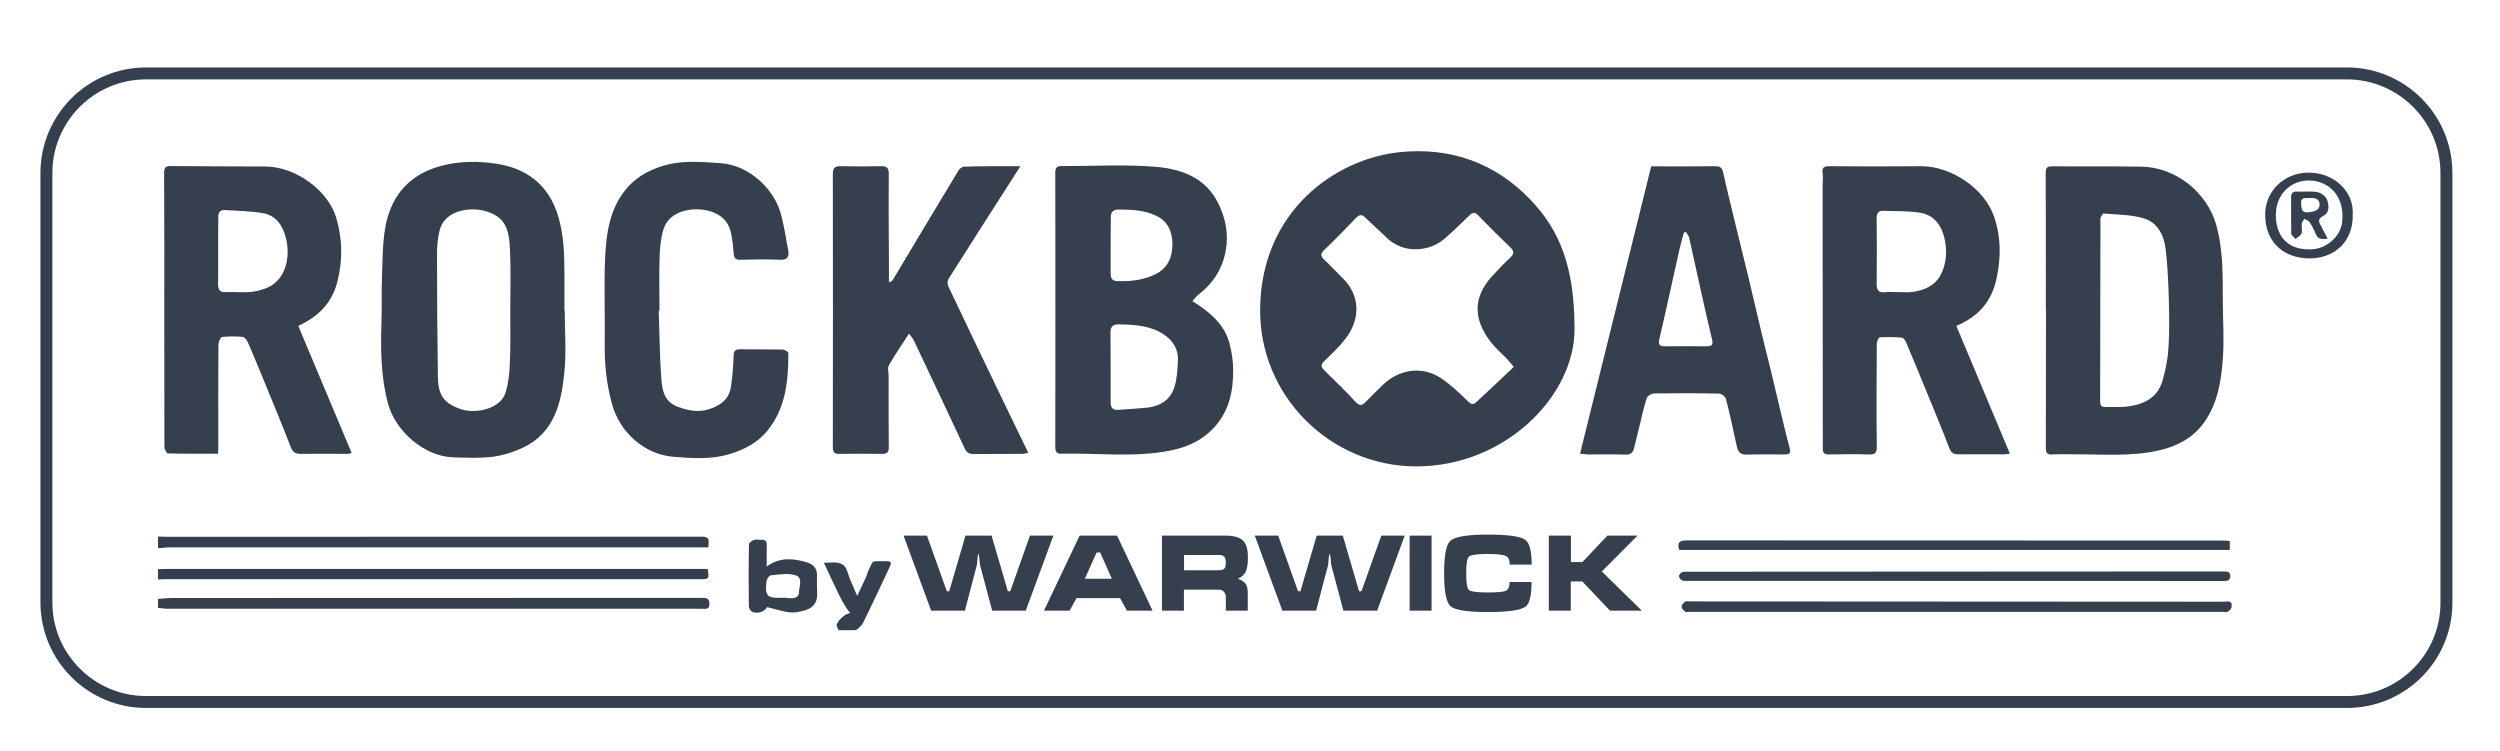
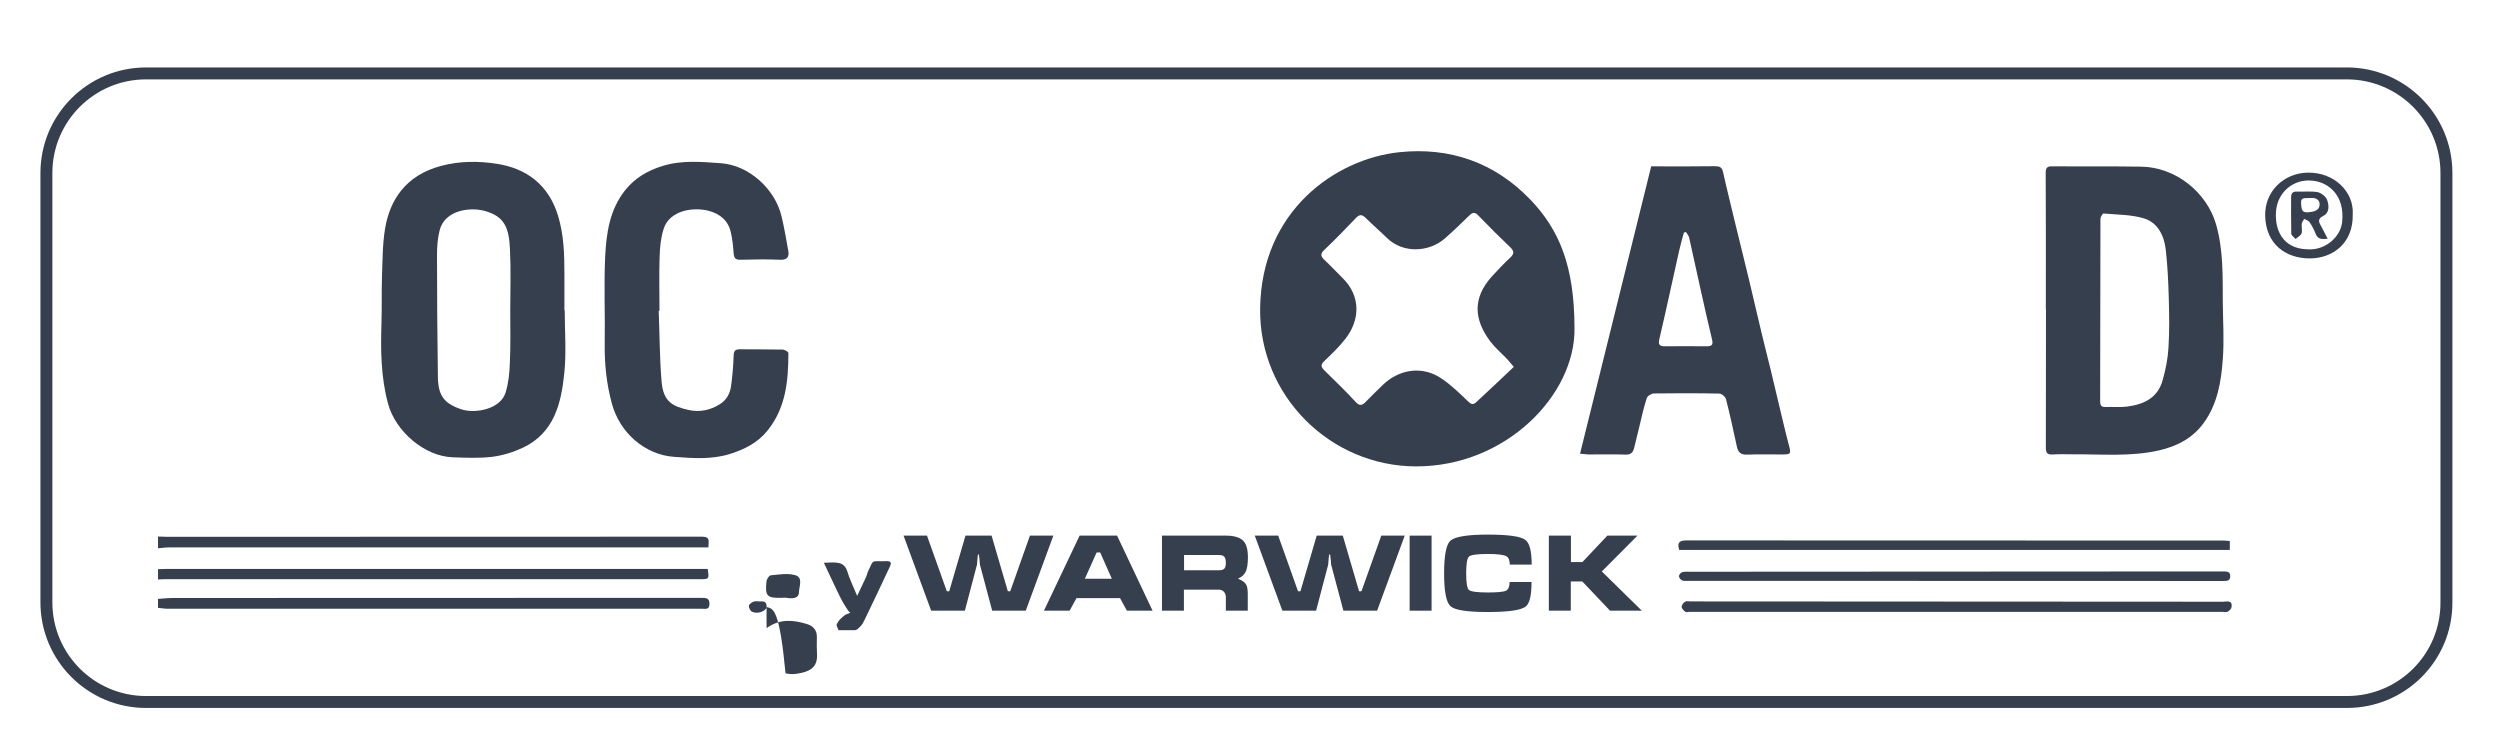
<svg xmlns="http://www.w3.org/2000/svg" version="1.1" id="Layer_1" x="0px" y="0px" viewBox="0 0 1675.6 503.3" style="enable-background:new 0 0 1675.6 503.3;" xml:space="preserve">
  <style type="text/css">
	.st0{fill:#363F4D;}
	.st1{fill:none;stroke:#363F4D;stroke-width:8;stroke-miterlimit:10;}
</style>
  <g id="hhZjkZ.tif">
    <g>
      <path class="st0" d="M105.9,401.4c3.3-0.2,6.6-0.6,9.9-0.6c118.2,0,236.4,0,354.5-0.1c3.1,0,5.2,0.2,5.2,4    c0.1,4.2-2.9,3.3-5.2,3.3c-119.3,0-238.7,0-358,0c-2.1,0-4.3-0.4-6.4-0.6C105.9,405.4,105.9,403.4,105.9,401.4z" />
      <path class="st0" d="M105.9,359.6c2,0.1,4,0.2,6,0.2c119.5,0,239.1,0,358.6-0.1c5.9,0,4.3,3.3,4.3,7.2c-2.3,0-4.3,0-6.4,0    c-118.4,0-236.7,0-355.1,0c-2.5,0-4.9,0.4-7.4,0.6C105.9,364.9,105.9,362.2,105.9,359.6z" />
      <path class="st0" d="M105.9,381.5c2.7-0.1,5.3-0.2,8-0.2c118.2,0,236.5,0,354.7,0c1.9,0,3.9,0,5.7,0c1.1,6.7,0.9,6.9-4.7,6.9    c-119.6,0-239.1,0-358.7,0c-1.7,0-3.3,0.1-5,0.2C105.9,386.1,105.9,383.8,105.9,381.5z" />
      <path class="st0" d="M562,422.4c-0.4-1.6-1.3-2.2-1.3-3.8c1.6-3.2,2.8-4,5-5.9c1.3-1.1,2.5-1.2,4.2-2c-1.2-0.9-1.8-2-2.6-3.2    c-1.8-2.7-3.4-5.6-4.8-8.5c-3.5-7.2-6.9-14.6-10.3-21.8c8.5-0.4,13.6-1.1,15.8,6.1c1.5,5,3.9,9.7,6.5,16.1c2.4-5,4.2-8.8,6-12.7    c0.5-1,0.7-2.2,1.1-3.3c4.4-9.3,1.9-6.8,12.6-7.3c3.1-0.1,3.4,1.3,2.2,3.7c-5.6,11.9-11.1,23.8-16.9,35.6c-1,1.9-1.5,3.3-3.3,4.9    c-0.7,0.6-1.6,2.1-3.7,2.1C569.3,422.4,565.4,422.4,562,422.4z" />
      <path class="st0" d="M1055.3,219.8c0.7,44.8-46,93-106.4,92.8c-57.1-0.2-105.1-47.1-104.3-105.9C845.4,141.4,895,106.5,938,102    c33.7-3.5,63.7,6.8,87.7,31.8C1045.2,154.1,1055.2,178.4,1055.3,219.8z M1014.6,245.9c-2.2-2.6-3.4-4.1-4.7-5.5    c-3.7-3.8-7.8-7.3-11-11.5c-11.1-14.8-12-29.1,0.9-43.5c4-4.4,8.1-8.7,12.5-12.8c2.7-2.6,2.6-4.3-0.1-6.9    c-7.2-6.9-14.3-13.9-21.2-21.1c-2.5-2.7-4-2.4-6.4,0c-5.3,5.2-10.7,10.4-16.3,15.3c-10.6,9.2-27.9,10.1-38.7-0.4    c-4.6-4.5-9.5-8.7-14.1-13.3c-2.6-2.6-4.3-2.7-6.9,0.1c-6.8,7.2-13.8,14.3-21,21.2c-2.9,2.7-2.4,4.4,0.2,6.8c4.1,3.8,7.9,8,12,12    c12.3,12,11.9,28,2,40.7c-4.2,5.5-9.3,10.3-14.3,15.1c-2.5,2.4-2.1,3.9,0.1,6.1c7.1,7,14.3,13.9,21,21.2c2.8,3,4.5,2.3,6.8-0.1    c3.7-3.8,7.5-7.5,11.3-11.2c10.6-10.3,26.2-13.5,39.6-4.3c6.4,4.3,12,9.8,17.6,15.2c2.2,2.1,3.5,2.5,5.7,0.4    C997.9,261.7,1006.1,254,1014.6,245.9z" />
-       <path class="st0" d="M799.2,201.8c11.5,7.3,21.1,15.1,24.7,27.8c1.5,5.5,2.5,11.4,2.6,17.1c0.3,14.9-2.5,29-13.3,40.4    c-7.6,8-17.2,12.5-27.9,14.7c-24.5,5.1-49.3,1.7-74,2.3c-2.9,0.1-4-1.1-4-4.2c0.1-61.5,0.1-122.9,0-184.4c0-3.1,1.2-4.2,4-4.2    c21.5,0.1,43.1-1.3,64.4,0.6c16.4,1.5,32.4,7.4,40.7,24.1c5,10.1,7.2,20.5,5.1,32.1c-2.3,12.7-8.8,22.2-18.8,29.8    C801.5,198.9,800.6,200.3,799.2,201.8z M744.4,246.3C744.3,246.3,744.3,246.3,744.4,246.3c0,7.8,0,15.6,0,23.4    c0,3.4,1.3,5.3,5.1,5c6.7-0.6,13.5-0.8,20.2-1.6c8.4-1,14.8-5.5,17.4-13.5c1.8-5.6,2.1-11.9,2.4-17.9c0.4-7.7-3.5-13.7-9.9-17.8    c-9-5.8-19.3-6.3-29.6-6.5c-4.2-0.1-5.7,1.6-5.7,5.5C744.4,230.7,744.4,238.5,744.4,246.3z M744.4,164.6c0,6.1,0,12.3,0,18.4    c0,2.9,0.6,5.3,4.3,5.4c9,0.3,17.9-0.6,26.1-4.8c8.1-4.1,11.1-11.7,11-20.2c-0.1-8.1-3-15.2-11.1-18.9c-7.9-3.7-16.2-4-24.7-4.1    c-4.2,0-5.6,1.9-5.5,5.8C744.4,152.4,744.4,158.5,744.4,164.6z" />
-       <path class="st0" d="M1311.2,218.4c12,28.6,23.9,56.9,35.9,85.6c-1.5,0.2-2.6,0.5-3.6,0.5c-10.3,0-20.6-0.1-31,0    c-3.3,0-4.9-1.1-6.1-4.4c-4.8-12.8-10.2-25.3-15.3-38c-4.4-10.8-8.9-21.6-13.4-32.3c-0.6-1.4-1.8-3.4-2.9-3.5    c-4.9-0.4-9.9-0.5-14.9-0.2c-0.8,0.1-2,2.8-2,4.3c-0.1,22.9-0.3,45.8,0,68.8c0.1,4.6-1.3,5.6-5.6,5.4c-8.8-0.3-17.6-0.2-26.5,0    c-3,0-4.1-0.9-4.1-4c0-59,0-117.9-0.1-176.9c0-2.5,0.4-5,0-7.5c-0.6-4.3,1.3-4.9,5-4.8c20.3,0.2,40.6,0.2,60.9,0    c20.1-0.1,42.6,14.8,49.1,34c4.5,13.2,4.6,26.8,1.7,40.6C1335.2,201.6,1326.4,212.1,1311.2,218.4z M1271.8,195.8    C1271.8,195.8,1271.8,195.7,1271.8,195.8c3.5-0.1,7,0.4,10.5-0.2c7.9-1.2,14.9-4.3,18.7-11.9c3.7-7.5,4.1-15.7,2.3-23.8    c-1.9-8.5-6.8-15.6-15.8-17.2c-8.1-1.5-16.5-1-24.8-1.4c-3.6-0.2-4.9,1.3-4.9,5c0.2,14.6,0.2,29.2,0,43.8    c-0.1,4.7,1.6,6.3,6.1,5.7C1266.5,195.5,1269.1,195.8,1271.8,195.8z" />
      <path class="st0" d="M1371.2,207.5c0-30.5,0.1-61.1-0.1-91.6c0-3.8,1.3-4.5,4.6-4.4c19.8,0.1,39.6-0.1,59.4,0.2    c23.1,0.3,44,17.2,50.2,38.7c4.9,17.1,4.4,34.4,4.5,51.7c0.1,12.9,1,26,0,38.8c-1.1,15-3.6,30-12.8,42.6    c-7.3,10.1-17.7,15.5-29.6,18.3c-19,4.4-38.3,2.6-57.5,2.7c-4.7,0-9.3-0.2-14,0.1c-3.4,0.2-4.7-0.7-4.7-4.4    c0.1-30.9,0.1-61.8,0.1-92.6C1371.3,207.5,1371.3,207.5,1371.2,207.5z M1407.7,207.6C1407.7,207.6,1407.7,207.6,1407.7,207.6    c0,20.4,0,40.8-0.1,61.2c0,2.6,0.5,4.1,3.6,4c4.8-0.2,9.7,0.3,14.5-0.3c11.2-1.4,20.6-5.9,23.8-17.7c2-7.1,3.5-14.5,3.9-21.8    c0.7-11.1,0.5-22.2,0.2-33.3c-0.3-10.7-0.8-21.5-2-32.2c-1.1-9.6-5.3-18.5-15.2-21.3c-8.4-2.4-17.6-2.3-26.5-3.1    c-0.6-0.1-2.1,2.4-2.1,3.7C1407.7,167.2,1407.7,187.4,1407.7,207.6z" />
-       <path class="st0" d="M199.9,218.4c12,28.5,23.8,56.7,35.8,85.2c-1,0.2-1.8,0.6-2.7,0.6c-10.5,0-21-0.1-31.5,0    c-3.4,0-5.2-1-6.6-4.5c-6.4-16.6-13.3-33-20-49.4c-2.9-7-5.7-14-8.8-20.9c-0.7-1.5-2.2-3.5-3.4-3.6c-4.6-0.4-9.3-0.5-13.9,0.1    c-1,0.1-2.4,3.3-2.4,5c-0.2,23.4-0.1,46.8-0.1,70.3c0,0.8-0.1,1.6-0.2,2.9c-11.3,0-22.4,0.1-33.5-0.2c-0.9,0-2.4-2.7-2.4-4.2    c-0.1-29.1-0.1-58.1-0.1-87.2c0-32.2,0.1-64.5-0.1-96.7c0-3.6,1.1-4.5,4.5-4.5c21.1,0.2,42.3,0.2,63.4,0.3    c20,0.1,42,15.8,47.5,34.5c4,13.6,4.4,27.5,1,41.6C222.9,202.7,213.7,212.1,199.9,218.4z M146.2,168.1c0,7.5,0.1,14.9,0,22.4    c-0.1,3.7,1.1,5.5,5.1,5.3c5.5-0.3,11,0.4,16.5-0.1c4.2-0.4,8.5-1.5,12.3-3.3c12-5.9,14.6-21.3,11.5-33    c-2.1-8.2-6.5-14.9-15.2-16.5c-8.3-1.5-16.8-1.5-25.2-2.1c-3.7-0.3-5,1.5-4.9,5C146.3,153.1,146.2,160.6,146.2,168.1z" />
      <path class="st0" d="M378.5,208c0,14.1,1.2,28.3-0.3,42.3c-2.1,20.2-6.8,39.9-27.8,49.8c-6.4,3-13.6,5.2-20.6,6.1    c-8.7,1-17.6,0.6-26.4,0.3c-19-0.7-38.3-17.4-43.3-35.9c-4.9-18.1-5-36.3-4.4-54.8c0.3-9.8,0-19.6,0.3-29.4    c0.4-11.1,0.3-22.3,2.1-33.2c3.2-19.2,13.8-35.7,37.5-42c12.6-3.4,25.3-3.3,37.5-1.4c19.9,3.1,34.6,14.1,40.9,34.7    c4,13.1,4.3,26.3,4.3,39.7c0,8,0,15.9,0,23.9C378.4,208,378.5,208,378.5,208z M342,208C342,208,342,208,342,208    c0-13.6,0.5-27.2-0.2-40.8c-0.6-13.7-3.1-22.2-17.2-25.9c-9.9-2.6-26.4-0.4-29.9,12.9c-1.4,5.4-1.8,11.1-1.8,16.7    c0,27.4,0.2,54.7,0.6,82.1c0.2,12.2,4.3,17.6,15.9,21.4c8.9,2.9,26,0.1,29.5-11.4c1.9-6.2,2.6-13,2.8-19.5    C342.3,231.6,342,219.8,342,208z" />
-       <path class="st0" d="M683.9,111.4c-3,4.6-5.3,8.2-7.6,11.9c-13.5,21.1-27.1,42.3-40.5,63.5c-0.8,1.2-0.9,3.6-0.3,4.9    c11.8,24.9,23.7,49.7,35.6,74.4c5.9,12.3,11.9,24.6,18.1,37.4c-1.7,0.3-2.9,0.7-4.2,0.7c-10.8,0-21.6,0-32.5,0.1    c-3,0-4.6-0.9-6-3.9c-11.2-24.1-22.6-48-33.9-72c-0.7-1.4-1.8-2.7-3.3-4.8c-4.8,7.4-9.5,14.1-13.5,21.2c-1.1,1.9-0.2,4.9-0.2,7.3    c0,15.9-0.1,31.9,0.1,47.8c0,3.5-1.4,4.3-4.4,4.3c-9.7-0.1-19.3-0.1-29,0c-3.3,0-4.1-1.3-4.1-4.5c0.1-61,0.1-121.9,0-182.9    c0-4.3,1.3-5.5,5.4-5.4c9,0.2,18,0.2,27,0c3.8-0.1,5.1,1.1,5.1,5.2c-0.2,20.4,0,40.9,0.1,61.3c0,3.6,0,7.1,0,11.3    c1.1-0.5,2-0.6,2.3-1.1c14.8-24.6,29.4-49.3,44.3-73.8c0.7-1.2,2.5-2.6,3.8-2.6C658.3,111.3,670.4,111.4,683.9,111.4z" />
      <path class="st0" d="M1059,304.1c15.9-64.4,31.7-128.2,47.7-192.6c1.7,0,3.5,0,5.3,0c12.3,0,24.6,0.1,37-0.1    c3.2,0,5.1,0.3,5.9,4.1c2.7,12.2,5.8,24.4,8.7,36.6c2.9,11.7,5.8,23.4,8.6,35.1c2.8,11.7,5.5,23.5,8.3,35.2c2,8.5,4.2,17,6.3,25.5    c1.9,7.9,3.7,15.7,5.6,23.6c2.2,9,4.2,18,6.6,26.9c1.5,5.7,1.4,6.2-4.6,6.2c-7.8,0-15.7-0.2-23.5,0.1c-4.2,0.2-6-1.6-6.8-5.5    c-2.3-10.6-4.6-21.3-7.3-31.8c-0.4-1.5-2.8-3.5-4.3-3.6c-14.6-0.3-29.3-0.3-43.9-0.1c-1.7,0-4.5,1.7-4.9,3.2    c-2.1,6.6-3.6,13.4-5.2,20.1c-1.1,4.5-2.2,9-3.3,13.5c-0.8,2.9-2.3,4.3-5.7,4.2c-8.3-0.3-16.6-0.1-25-0.1    C1063,304.5,1061.5,304.3,1059,304.1z M1130,155.5c-0.5,0.1-0.9,0.3-1.4,0.4c-1.1,4.1-2.3,8.1-3.2,12.3    c-4.4,19.6-8.6,39.3-13.2,58.9c-1,4.1,0.2,5,3.9,5c9.1-0.1,18.3-0.1,27.4,0c3.3,0,5-0.5,4-4.5c-2.6-10.6-4.9-21.2-7.3-31.8    c-2.7-12.2-5.4-24.5-8.1-36.7C1131.7,157.8,1130.7,156.7,1130,155.5z" />
      <path class="st0" d="M441.5,208.3c0.6,15.7,0.6,31.5,1.9,47.2c1.1,13.9,7.5,16.9,18.2,19.3c7.3,1.6,14.4,0.2,20.9-3.9    c4.6-2.9,6.8-7.2,7.5-12.2c0.9-6.7,1.5-13.5,1.7-20.3c0.1-3.3,1.1-4.3,4.3-4.3c9.5,0.1,19,0,28.5,0.2c1.4,0,3.9,1.5,3.9,2.3    c0,18.6-1.7,36.8-14,52c-6.6,8.2-15.5,12.7-25.6,15.8c-12.3,3.7-24.7,2.7-37,1.8c-19.7-1.4-36.5-16.3-41.7-35.7    c-3.6-13.2-5-26.6-4.8-40.3c0.3-19.4-0.6-38.9,0.3-58.3c0.8-15.6,3-31.4,13.4-44.4c6.6-8.3,15.1-13.2,25.2-16.3    c13-4,26.1-2.7,39-1.8c18.6,1.3,36.1,17.1,40.5,35.2c1.9,7.7,3.2,15.5,4.6,23.3c0.8,4.3-0.6,6.4-5.5,6.2c-8.8-0.4-17.6-0.2-26.5,0    c-3.3,0.1-4.3-1.1-4.6-4.3c-0.3-4.6-0.8-9.3-1.8-13.8c-1.7-8-7.1-12.6-14.9-14.7c-10.3-2.7-26.5-0.4-30.3,12.4    c-1.8,5.8-2.4,12.1-2.6,18.2c-0.4,12.1-0.1,24.2-0.1,36.4C441.7,208.3,441.6,208.3,441.5,208.3z" />
      <path class="st0" d="M1125.5,368.6c-1.7-5.2,0.4-6.4,5-6.4c119.9,0.1,239.8,0.1,359.8,0.1c1.3,0,2.6,0.2,4.2,0.3c0,2.1,0,4,0,6    C1371.4,368.6,1248.4,368.6,1125.5,368.6z" />
      <path class="st0" d="M1311.6,403.2c59.5,0,118.9,0,178.4,0.1c2.4,0,6.4-1.4,5.7,3.6c-0.2,1.2-1.5,2.5-2.7,3.1    c-0.9,0.5-2.3,0.1-3.4,0.1c-119.1,0-238.1,0-357.2,0c-1,0-2.3,0.4-2.9-0.1c-1.1-0.8-2.4-2.2-2.4-3.3c0-1.2,1.2-2.7,2.3-3.4    c1-0.6,2.6-0.2,3.9-0.2C1192.7,403.2,1252.2,403.2,1311.6,403.2z" />
      <path class="st0" d="M1310.6,383.1c59.9,0,119.9,0,179.8-0.1c2.5,0,4.4,0.2,4.4,3.2c0,3-2,3.2-4.4,3.2    c-119.7-0.1-239.4,0-359.1-0.1c-1.3,0-2.8,0.2-3.9-0.3c-1-0.5-2.1-1.8-2.1-2.8c0-1,1.2-2.4,2.2-2.7c1.5-0.5,3.3-0.3,4.9-0.3    C1191.8,383.1,1251.2,383.1,1310.6,383.1z" />
-       <path class="st0" d="M514.1,406.9c-1.3,2.8-6,4.9-10.1,3.1c-1.1-0.5-2.1-2.6-2.1-3.9c-0.2-13.8-0.2-27.5,0.1-41.3    c0-1,2-2.5,3.3-2.9c1.5-0.5,3.3,0,4.9-0.1c2.9-0.2,3.8,1.1,3.7,3.8c-0.1,4.4,0,8.8,0,14.1c9.1-6.6,18-5.4,26.9-2.8    c4,1.2,6.9,3.9,6.8,8.7c-0.1,4-0.1,8,0.1,11.9c0.4,9.2-5.8,11.6-13.7,12.8c-2.4,0.4-5,0.2-7.4-0.3    C522.5,409.2,518.6,408,514.1,406.9z M526.4,400.6c0.6,0.1,1.5,0.2,2.3,0.3c3.3,0.3,6.8-0.2,6.8-3.9c0-4,3.2-10.1-2.9-11.6    c-5-1.3-10.7-0.3-16,0.2c-1.2,0.1-2.8,2.7-2.9,4.3c-1,9.6,0.4,11,10,10.8C524.5,400.6,525.4,400.6,526.4,400.6z" />
+       <path class="st0" d="M514.1,406.9c-1.3,2.8-6,4.9-10.1,3.1c-1.1-0.5-2.1-2.6-2.1-3.9c0-1,2-2.5,3.3-2.9c1.5-0.5,3.3,0,4.9-0.1c2.9-0.2,3.8,1.1,3.7,3.8c-0.1,4.4,0,8.8,0,14.1c9.1-6.6,18-5.4,26.9-2.8    c4,1.2,6.9,3.9,6.8,8.7c-0.1,4-0.1,8,0.1,11.9c0.4,9.2-5.8,11.6-13.7,12.8c-2.4,0.4-5,0.2-7.4-0.3    C522.5,409.2,518.6,408,514.1,406.9z M526.4,400.6c0.6,0.1,1.5,0.2,2.3,0.3c3.3,0.3,6.8-0.2,6.8-3.9c0-4,3.2-10.1-2.9-11.6    c-5-1.3-10.7-0.3-16,0.2c-1.2,0.1-2.8,2.7-2.9,4.3c-1,9.6,0.4,11,10,10.8C524.5,400.6,525.4,400.6,526.4,400.6z" />
      <path class="st0" d="M1576.9,143.7c0.4,19.5-13.6,29.6-29.1,29.5c-15.5-0.1-29.1-9.2-29.6-28.5c-0.4-16.4,12.5-28.7,28.5-29    C1564.5,115.4,1577.8,128.5,1576.9,143.7z M1546.6,167.1c11.3,0.9,22.1-7.8,23.2-18.3c1.9-18-9.2-26.6-19.8-27.7    c-12.8-1.4-23.5,7.7-24.5,20.4C1524.5,153.2,1529.3,166.7,1546.6,167.1z" />
      <path class="st0" d="M1560.1,160c-4.2,0.5-6.7,0.3-8.1-3.4c-1-2.7-2.5-5.4-4.1-7.8c-0.7-1-2.3-1.4-3.5-2.1    c-0.6,1.1-1.5,2.1-1.7,3.3c-0.2,2.1,0.5,4.5-0.1,6.4c-0.5,1.5-2.6,2.5-4,3.8c-1-1.2-2.9-2.4-2.9-3.6c-0.2-8.1-0.1-16.3-0.1-24.4    c0-2.6,1-3.9,3.9-3.8c4.6,0.2,9.4-0.4,13.9,0.4c2.4,0.5,5.4,2.9,6.3,5.1c1.3,3.6,1.8,8.6-2.4,10.7c-4.6,2.3-2.9,4.6-1.3,7.5    C1557.3,154.5,1558.5,156.9,1560.1,160z M1549.2,132.7c-3.9,0.3-7.4-1-6.9,3.8c0.3,3,0,6.2,4.6,5.8c3.6-0.3,7.6-1,7.8-5    C1555,133.5,1551.5,132.5,1549.2,132.7z" />
    </g>
  </g>
  <path class="st1" d="M1573,470.5H97.9c-36.9,0-66.8-29.9-66.8-66.8V116c0-36.9,29.9-66.8,66.8-66.8h1475c36.9,0,66.8,29.9,66.8,66.8  v287.8C1639.8,440.7,1609.9,470.5,1573,470.5z" />
  <path class="st0" d="M690.3,359h15.7l-18.5,50.3H665l-8.2-30.8c0-0.1-0.2-1.3-0.3-3.6c-0.2-2.3-0.4-3.5-0.7-3.5  c-0.3,0-0.6,1.2-0.7,3.5c-0.2,2.3-0.3,3.5-0.3,3.6l-8.1,30.8h-22.6L605.6,359h15.7l13.3,37.3h1.6l10.9-37.3h17.5l10.9,37.3h1.6  L690.3,359z" />
  <path class="st0" d="M723.6,359h25.1l23.8,50.3h-17.2l-4.6-8.4h-29.2l-4.6,8.4h-17.2L723.6,359z M737.4,370.3H735l-7.9,17.6h18.1  L737.4,370.3z" />
  <path class="st0" d="M778.9,359h42.8c5.2,0,9,1.1,11.3,3.2s3.4,5.9,3.4,11.4c0,4.3-0.5,7.5-1.5,9.6c-1,2.1-2.7,3.6-5.2,4.6  c2.7,1.2,4.5,2.4,5.3,3.7c0.9,1.2,1.3,3.4,1.3,6.5v11.3h-14.7v-9c0-1.3-0.3-2.4-1-3.3c-0.8-1.2-2.1-1.8-3.8-1.8h-23.3v14.1h-14.7  V359z M793.6,372v10.2h23.6c1.6,0,2.8-0.4,3.4-1.1c0.7-0.7,1-2.1,1-4c0-1.9-0.4-3.3-1.1-4c-0.7-0.8-1.9-1.1-3.4-1.1H793.6z" />
  <path class="st0" d="M925.8,359h15.7L923,409.3h-22.6l-8.2-30.8c0-0.1-0.2-1.3-0.3-3.6c-0.2-2.3-0.4-3.5-0.7-3.5  c-0.3,0-0.6,1.2-0.7,3.5c-0.2,2.3-0.3,3.5-0.3,3.6l-8.1,30.8h-22.6L841,359h15.7l13.3,37.3h1.6l10.9-37.3H900l10.9,37.3h1.6  L925.8,359z" />
  <path class="st0" d="M959.5,359v50.3h-14.7V359H959.5z" />
  <path class="st0" d="M997.2,358.3c13.7,0,22.1,1.2,25.2,3.6c2.8,2.1,4.2,7.6,4.2,16.5h-14.7c0-2.9-0.8-4.8-2.3-5.6  c-1.8-1-6-1.5-12.4-1.5c-7.1,0-11.3,0.6-12.6,1.7c-1.3,1.2-1.9,4.9-1.9,11.2c0,6.3,0.6,10.1,1.8,11.2c1.2,1.1,5.5,1.7,12.7,1.7  c6.5,0,10.6-0.4,12.2-1.2c1.6-0.8,2.4-2.8,2.4-5.8h14.7c0,9-1.3,14.5-4,16.5c-3.2,2.4-11.6,3.6-25.4,3.6s-22.1-1.3-24.9-3.9  c-2.9-2.6-4.3-9.9-4.3-22c0-12,1.4-19.2,4.1-21.8C975.1,359.7,983.4,358.3,997.2,358.3z" />
  <path class="st0" d="M1052.9,359v17.7h7.7l16.7-17.7h20.2l-23.9,24l26.8,26.3h-21.3l-18.6-19.6h-7.7v19.6h-14.7V359H1052.9z" />
</svg>